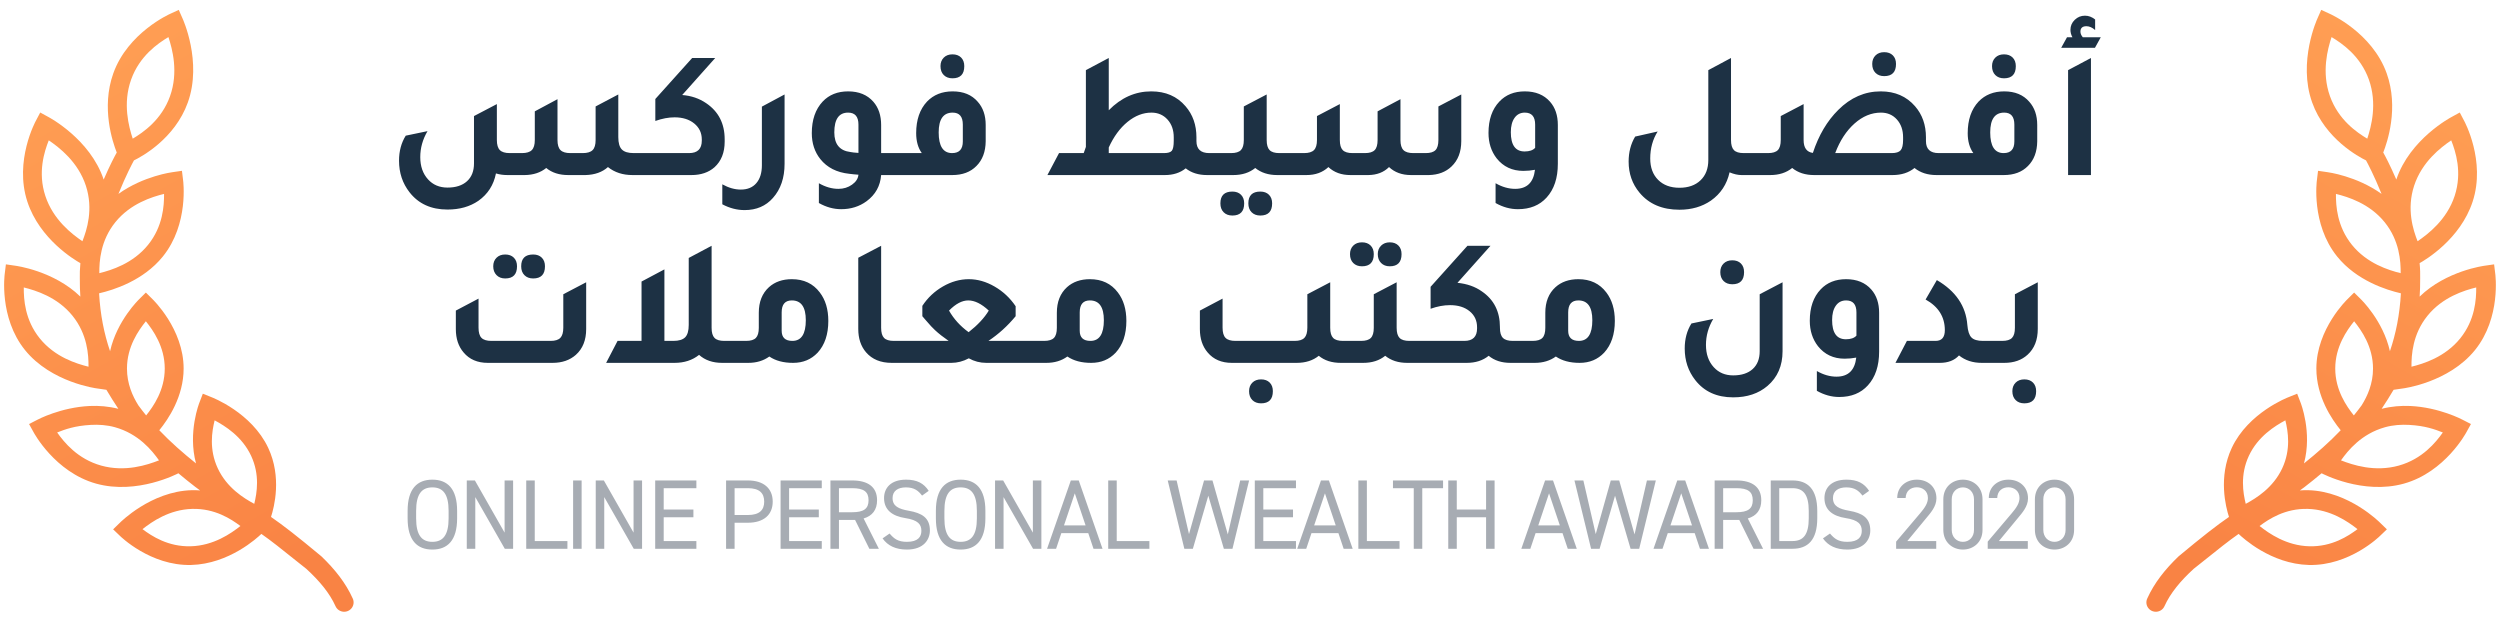
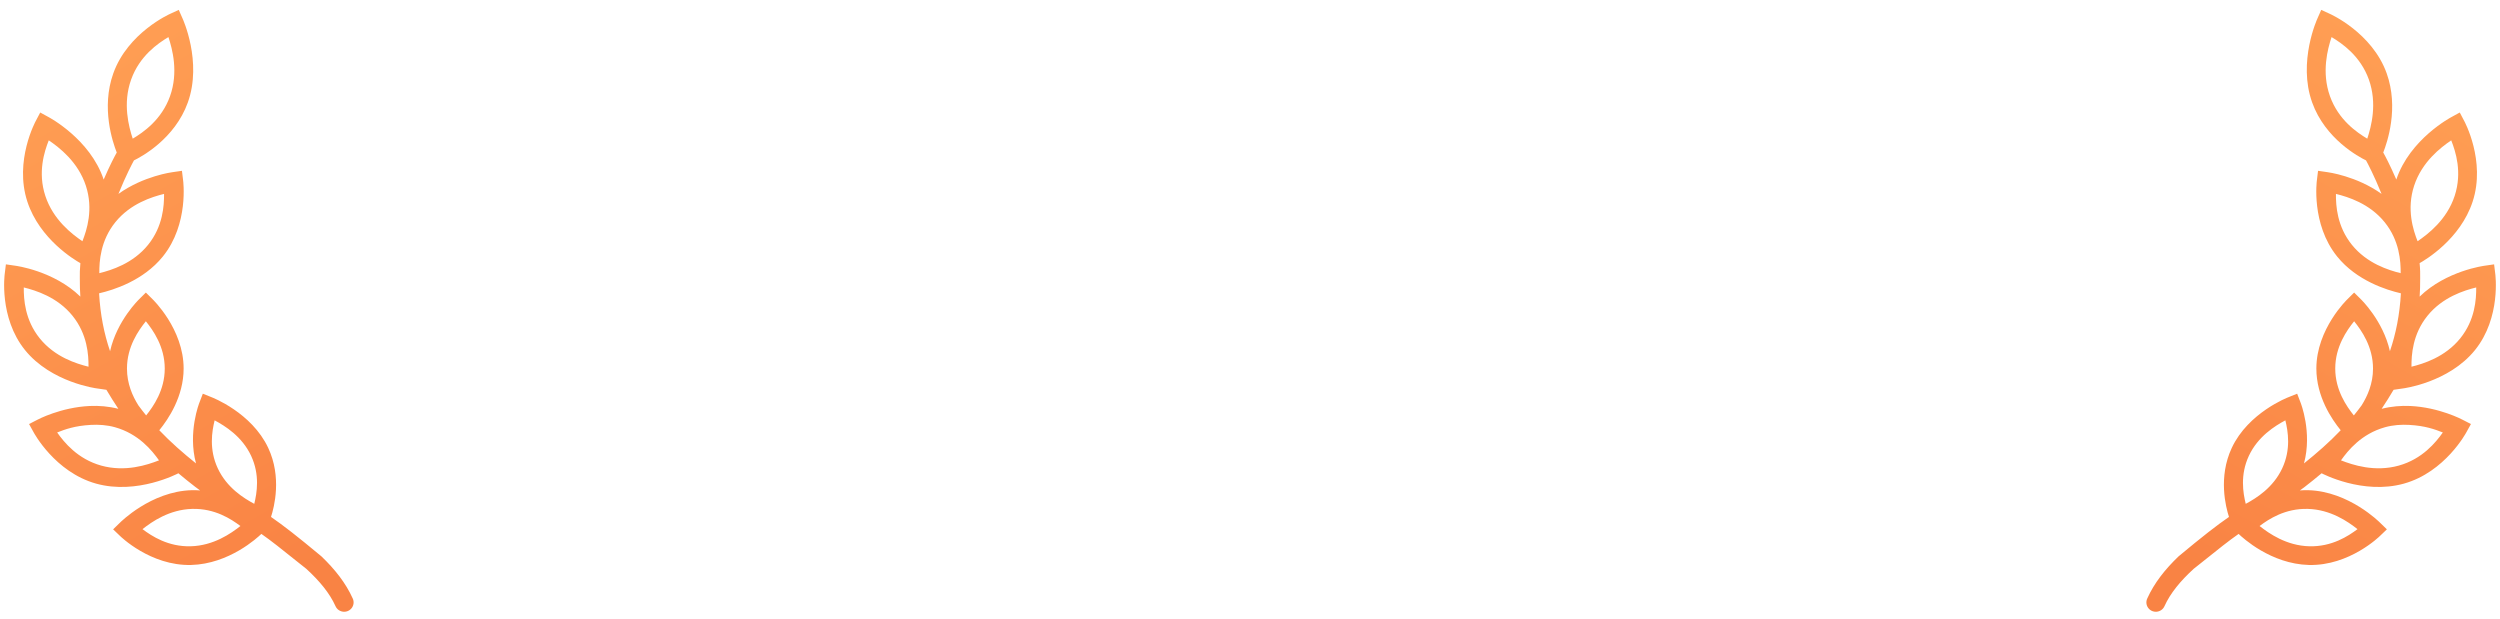
<svg xmlns="http://www.w3.org/2000/svg" width="303px" height="75px" viewBox="0 0 303 75" version="1.1">
  <title>MENA_Award_Online_Personal_Wealth_303x75</title>
  <defs>
    <linearGradient x1="66.857%" y1="100%" x2="33.707%" y2="0%" id="linearGradient-1">
      <stop stop-color="#F98344" offset="0%" />
      <stop stop-color="#FF9F54" offset="100%" />
    </linearGradient>
    <linearGradient x1="66.857%" y1="100%" x2="33.928%" y2="0.668%" id="linearGradient-2">
      <stop stop-color="#F98344" offset="0%" />
      <stop stop-color="#FF9F54" offset="100%" />
    </linearGradient>
  </defs>
  <g id="MENA_Award_Online_Personal_Wealth_303x75" stroke="none" stroke-width="1" fill="none" fill-rule="evenodd">
    <g id="Group-4" transform="translate(0.5, 1.196)" fill-rule="nonzero">
      <path d="M21.166,0 L20.102,0.492 C20.102,0.492 14.999,2.749 13.232,7.695 C11.74,11.872 13.154,16.035 13.65,17.29 C13.406,17.722 12.85,18.759 12.065,20.567 C10.427,15.648 5.402,13.003 5.402,13.003 L4.376,12.44 L3.833,13.47 C3.833,13.47 1.193,18.295 2.816,23.244 C4.311,27.806 8.561,30.316 9.242,30.697 C9.171,31.417 9.164,32.023 9.173,32.509 C9.166,33.384 9.194,34.074 9.238,34.752 C6.008,31.606 1.374,31.012 1.374,31.012 L0.214,30.843 L0.073,31.999 C0.073,31.999 -0.661,37.279 2.53,41.231 C5.721,45.183 11.236,45.879 11.236,45.879 L12.396,46.047 C12.849,46.805 13.333,47.592 13.845,48.352 C12.664,48.049 11.488,47.959 10.382,48.009 C6.869,48.168 4.063,49.663 4.063,49.663 L3.021,50.197 L3.585,51.215 C3.585,51.215 6.14,56.02 11.145,57.418 C16.123,58.808 21.066,56.192 21.119,56.164 C21.792,56.724 22.468,57.282 23.155,57.805 C23.353,57.956 23.551,58.095 23.75,58.244 C23.42,58.219 23.084,58.206 22.741,58.215 C17.8,58.345 14.048,62.145 14.048,62.145 L13.21,62.96 L14.055,63.768 C14.055,63.768 17.729,67.407 22.67,67.278 C27.266,67.157 30.702,63.973 31.178,63.514 C32.483,64.434 33.201,65.013 36.634,67.754 C38.215,69.205 39.451,70.684 40.166,72.276 C40.332,72.646 40.685,72.901 41.092,72.943 C41.498,72.986 41.897,72.81 42.138,72.483 C42.379,72.155 42.424,71.725 42.258,71.355 C41.404,69.454 40.076,67.786 38.454,66.233 C35.49,63.768 33.868,62.506 32.347,61.457 C32.739,60.242 33.666,56.636 32.011,53.095 C30.004,48.796 25.169,46.957 25.169,46.957 L24.083,46.519 L23.667,47.606 C23.667,47.606 22.233,51.182 23.256,54.969 C21.692,53.716 20.182,52.399 18.805,50.95 C19.91,49.599 21.756,46.859 21.756,43.472 C21.756,38.659 17.987,35.066 17.987,35.066 L17.178,34.262 L16.369,35.066 C16.369,35.066 13.666,37.654 12.841,41.373 C12.12,39.263 11.652,36.94 11.511,34.353 C13.237,33.959 16.87,32.824 19.236,29.894 C22.427,25.941 21.693,20.662 21.693,20.662 L21.552,19.506 L20.392,19.674 C20.392,19.674 16.891,20.122 13.854,22.305 C14.778,20.028 15.548,18.584 15.736,18.244 C16.593,17.826 20.681,15.656 22.268,11.216 C24.034,6.27 21.635,1.067 21.635,1.067 L21.166,0 Z M19.914,3.299 C20.39,4.749 21.15,7.543 20.108,10.461 C19.082,13.334 16.858,14.85 15.586,15.611 C15.11,14.162 14.349,11.368 15.392,8.45 C16.418,5.576 18.641,4.06 19.914,3.299 Z M5.411,15.813 C6.672,16.673 8.955,18.408 9.906,21.311 C10.843,24.169 10.026,26.678 9.488,28.042 C8.227,27.181 5.944,25.446 4.993,22.544 C4.056,19.686 4.873,17.177 5.411,15.813 Z M19.384,22.305 C19.394,23.744 19.252,26.241 17.448,28.476 C15.612,30.75 12.998,31.55 11.538,31.913 C11.527,30.475 11.67,27.975 13.476,25.739 C15.312,23.466 17.925,22.668 19.384,22.305 Z M2.382,33.642 C3.842,34.006 6.455,34.804 8.29,37.077 C10.096,39.313 10.239,41.812 10.228,43.25 C8.768,42.887 6.154,42.087 4.318,39.814 C2.514,37.579 2.372,35.081 2.382,33.642 Z M17.178,37.741 C18.061,38.839 19.467,40.82 19.467,43.472 C19.467,46.091 18.098,48.048 17.213,49.154 C16.889,48.757 16.574,48.35 16.27,47.934 C15.563,46.811 14.889,45.307 14.889,43.472 C14.889,40.82 16.294,38.839 17.178,37.741 Z M25.513,49.749 C26.778,50.429 28.836,51.695 29.935,54.048 C31.013,56.355 30.642,58.537 30.317,59.869 C29.052,59.19 26.995,57.924 25.896,55.571 C24.817,53.264 25.188,51.082 25.513,49.749 Z M10.512,50.301 C11.472,50.248 12.472,50.316 13.434,50.584 C16.302,51.385 17.928,53.407 18.771,54.599 C17.357,55.154 14.681,56.049 11.766,55.234 C8.898,54.433 7.272,52.412 6.428,51.22 C7.376,50.847 8.559,50.407 10.512,50.301 Z M22.802,60.482 C25.527,60.41 27.509,61.707 28.638,62.557 C27.485,63.466 25.383,64.94 22.61,65.013 C19.884,65.084 17.9,63.786 16.771,62.936 C17.923,62.028 20.027,60.556 22.802,60.482 Z" id="Shape" fill="url(#linearGradient-1)" />
      <path d="M280.809,0 L279.745,0.492 C279.745,0.492 274.642,2.749 272.875,7.695 C271.383,11.872 272.797,16.035 273.293,17.29 C273.049,17.722 272.493,18.759 271.708,20.567 C270.07,15.648 265.045,13.003 265.045,13.003 L264.019,12.44 L263.476,13.47 C263.476,13.47 260.836,18.295 262.459,23.244 C263.954,27.806 268.204,30.316 268.885,30.697 C268.814,31.417 268.807,32.023 268.816,32.509 C268.809,33.384 268.837,34.074 268.881,34.752 C265.651,31.606 261.017,31.012 261.017,31.012 L259.857,30.843 L259.716,31.999 C259.716,31.999 258.982,37.279 262.172,41.231 C265.364,45.183 270.879,45.879 270.879,45.879 L272.039,46.047 C272.492,46.805 272.976,47.592 273.488,48.352 C272.307,48.049 271.131,47.959 270.025,48.009 C266.512,48.168 263.706,49.663 263.706,49.663 L262.664,50.197 L263.228,51.215 C263.228,51.215 265.783,56.02 270.788,57.418 C275.766,58.808 280.709,56.192 280.762,56.164 C281.435,56.724 282.111,57.282 282.798,57.805 C282.996,57.956 283.194,58.095 283.393,58.244 C283.063,58.219 282.727,58.206 282.384,58.215 C277.443,58.345 273.691,62.145 273.691,62.145 L272.853,62.96 L273.698,63.768 C273.698,63.768 277.372,67.407 282.313,67.278 C286.909,67.157 290.345,63.973 290.821,63.514 C292.126,64.434 292.844,65.013 296.277,67.754 C297.858,69.205 299.094,70.684 299.809,72.276 C299.975,72.646 300.328,72.901 300.735,72.943 C301.141,72.986 301.54,72.81 301.781,72.483 C302.022,72.155 302.067,71.725 301.901,71.355 C301.047,69.454 299.719,67.786 298.097,66.233 C295.133,63.768 293.511,62.506 291.99,61.457 C292.382,60.242 293.309,56.636 291.654,53.095 C289.647,48.796 284.812,46.957 284.812,46.957 L283.726,46.519 L283.31,47.606 C283.31,47.606 281.876,51.182 282.899,54.969 C281.335,53.716 279.825,52.399 278.448,50.95 C279.553,49.599 281.399,46.859 281.399,43.472 C281.399,38.659 277.63,35.066 277.63,35.066 L276.821,34.262 L276.011,35.066 C276.011,35.066 273.309,37.654 272.484,41.373 C271.763,39.263 271.295,36.94 271.154,34.353 C272.88,33.959 276.513,32.824 278.879,29.894 C282.07,25.941 281.336,20.662 281.336,20.662 L281.195,19.506 L280.035,19.674 C280.035,19.674 276.534,20.122 273.497,22.305 C274.421,20.028 275.191,18.584 275.379,18.244 C276.236,17.826 280.324,15.656 281.911,11.216 C283.677,6.27 281.278,1.067 281.278,1.067 L280.809,0 Z M279.557,3.299 C280.033,4.749 280.793,7.543 279.751,10.461 C278.725,13.334 276.501,14.85 275.229,15.611 C274.753,14.162 273.992,11.368 275.035,8.45 C276.061,5.576 278.284,4.06 279.557,3.299 Z M265.054,15.813 C266.315,16.673 268.598,18.408 269.549,21.311 C270.486,24.169 269.669,26.678 269.131,28.042 C267.87,27.181 265.587,25.446 264.636,22.544 C263.699,19.686 264.516,17.177 265.054,15.813 Z M279.027,22.305 C279.037,23.744 278.895,26.241 277.091,28.476 C275.255,30.75 272.641,31.55 271.181,31.913 C271.17,30.475 271.313,27.975 273.119,25.739 C274.955,23.466 277.567,22.668 279.027,22.305 Z M262.025,33.642 C263.485,34.006 266.098,34.804 267.933,37.077 C269.739,39.313 269.882,41.812 269.871,43.25 C268.411,42.887 265.797,42.087 263.961,39.814 C262.157,37.579 262.015,35.081 262.025,33.642 Z M276.821,37.741 C277.704,38.839 279.11,40.82 279.11,43.472 C279.11,46.091 277.741,48.048 276.856,49.154 C276.532,48.757 276.217,48.35 275.913,47.934 C275.206,46.811 274.532,45.307 274.532,43.472 C274.532,40.82 275.937,38.839 276.821,37.741 Z M285.156,49.749 C286.421,50.429 288.479,51.695 289.578,54.048 C290.656,56.355 290.285,58.537 289.96,59.869 C288.695,59.19 286.638,57.924 285.539,55.571 C284.46,53.264 284.831,51.082 285.156,49.749 Z M270.155,50.301 C271.115,50.248 272.115,50.316 273.076,50.584 C275.945,51.385 277.571,53.407 278.414,54.599 C277,55.154 274.324,56.049 271.409,55.234 C268.541,54.433 266.915,52.412 266.071,51.22 C267.019,50.847 268.202,50.407 270.155,50.301 Z M282.445,60.482 C285.17,60.41 287.152,61.707 288.281,62.557 C287.128,63.466 285.026,64.94 282.253,65.013 C279.527,65.084 277.543,63.786 276.414,62.936 C277.566,62.028 279.67,60.556 282.445,60.482 Z" id="Shape" fill="url(#linearGradient-2)" transform="translate(280.821, 36.475) scale(-1, 1) translate(-280.821, -36.475) " />
      <g id="Group" transform="translate(25.613, 1.26)">
-         <path d="M26.29,64.151 C28.126,64.151 29.29,63.047 29.29,60.371 L29.29,59.459 C29.29,56.783 28.126,55.679 26.29,55.679 C24.454,55.679 23.29,56.783 23.29,59.459 L23.29,60.371 C23.29,63.047 24.454,64.151 26.29,64.151 Z M26.29,63.215 C25.018,63.215 24.322,62.423 24.322,60.371 L24.322,59.459 C24.322,57.407 25.018,56.615 26.29,56.615 C27.562,56.615 28.258,57.407 28.258,59.459 L28.258,60.371 C28.258,62.423 27.562,63.215 26.29,63.215 Z M31.492,64.055 L31.492,57.791 L35.068,64.055 L36.076,64.055 L36.076,55.775 L35.044,55.775 L35.044,62.099 L31.444,55.775 L30.46,55.775 L30.46,64.055 L31.492,64.055 Z M42.658,64.055 L42.658,63.119 L38.698,63.119 L38.698,55.775 L37.666,55.775 L37.666,64.055 L42.658,64.055 Z M44.38,64.055 L44.38,55.775 L43.348,55.775 L43.348,64.055 L44.38,64.055 Z M47.122,64.055 L47.122,57.791 L50.698,64.055 L51.706,64.055 L51.706,55.775 L50.674,55.775 L50.674,62.099 L47.074,55.775 L46.09,55.775 L46.09,64.055 L47.122,64.055 Z M58.288,64.055 L58.288,63.119 L54.328,63.119 L54.328,60.239 L57.928,60.239 L57.928,59.303 L54.328,59.303 L54.328,56.711 L58.288,56.711 L58.288,55.775 L53.296,55.775 L53.296,64.055 L58.288,64.055 Z M62.92,64.055 L62.92,60.899 L64.528,60.899 C66.448,60.899 67.54,59.939 67.54,58.343 C67.54,56.735 66.436,55.775 64.528,55.775 L61.888,55.775 L61.888,64.055 L62.92,64.055 Z M64.528,59.963 L62.92,59.963 L62.92,56.711 L64.528,56.711 C65.932,56.711 66.508,57.311 66.508,58.343 C66.508,59.363 65.932,59.963 64.528,59.963 Z M73.486,64.055 L73.486,63.119 L69.526,63.119 L69.526,60.239 L73.126,60.239 L73.126,59.303 L69.526,59.303 L69.526,56.711 L73.486,56.711 L73.486,55.775 L68.494,55.775 L68.494,64.055 L73.486,64.055 Z M75.568,64.055 L75.568,60.563 L77.524,60.563 L79.252,64.055 L80.404,64.055 L78.556,60.383 C79.612,60.071 80.188,59.339 80.188,58.175 C80.188,56.567 79.084,55.775 77.176,55.775 L74.536,55.775 L74.536,64.055 L75.568,64.055 Z M77.176,59.627 L75.568,59.627 L75.568,56.711 L77.176,56.711 C78.58,56.711 79.156,57.143 79.156,58.175 C79.156,59.195 78.58,59.627 77.176,59.627 Z M83.806,64.151 C85.87,64.151 86.59,62.915 86.59,61.835 C86.59,60.299 85.618,59.723 84.022,59.447 C82.81,59.231 82.066,58.895 82.066,57.911 C82.066,57.047 82.714,56.615 83.674,56.615 C84.718,56.615 85.198,57.035 85.642,57.611 L86.446,57.035 C85.858,56.123 85.03,55.679 83.71,55.679 C81.814,55.679 81.034,56.723 81.034,57.911 C81.034,59.351 82.042,60.095 83.602,60.335 C85.162,60.575 85.558,61.103 85.558,61.883 C85.558,62.591 85.162,63.215 83.806,63.215 C82.726,63.215 82.246,62.843 81.706,62.207 L80.854,62.795 C81.478,63.695 82.462,64.151 83.806,64.151 Z M90.316,64.151 C92.152,64.151 93.316,63.047 93.316,60.371 L93.316,59.459 C93.316,56.783 92.152,55.679 90.316,55.679 C88.48,55.679 87.316,56.783 87.316,59.459 L87.316,60.371 C87.316,63.047 88.48,64.151 90.316,64.151 Z M90.316,63.215 C89.044,63.215 88.348,62.423 88.348,60.371 L88.348,59.459 C88.348,57.407 89.044,56.615 90.316,56.615 C91.588,56.615 92.284,57.407 92.284,59.459 L92.284,60.371 C92.284,62.423 91.588,63.215 90.316,63.215 Z M95.518,64.055 L95.518,57.791 L99.094,64.055 L100.102,64.055 L100.102,55.775 L99.07,55.775 L99.07,62.099 L95.47,55.775 L94.486,55.775 L94.486,64.055 L95.518,64.055 Z M101.884,64.055 L102.52,62.159 L105.784,62.159 L106.42,64.055 L107.512,64.055 L104.632,55.775 L103.672,55.775 L100.792,64.055 L101.884,64.055 Z M105.46,61.223 L102.844,61.223 L104.152,57.335 L105.46,61.223 Z M113.194,64.055 L113.194,63.119 L109.234,63.119 L109.234,55.775 L108.202,55.775 L108.202,64.055 L113.194,64.055 Z M118.462,64.055 L120.334,57.623 L122.218,64.055 L123.262,64.055 L125.278,55.775 L124.198,55.775 L122.698,62.315 L120.838,55.775 L119.818,55.775 L117.994,62.279 L116.494,55.775 L115.414,55.775 L117.43,64.055 L118.462,64.055 Z M130.96,64.055 L130.96,63.119 L127,63.119 L127,60.239 L130.6,60.239 L130.6,59.303 L127,59.303 L127,56.711 L130.96,56.711 L130.96,55.775 L125.968,55.775 L125.968,64.055 L130.96,64.055 Z M132.202,64.055 L132.838,62.159 L136.102,62.159 L136.738,64.055 L137.83,64.055 L134.95,55.775 L133.99,55.775 L131.11,64.055 L132.202,64.055 Z M135.778,61.223 L133.162,61.223 L134.47,57.335 L135.778,61.223 Z M143.512,64.055 L143.512,63.119 L139.552,63.119 L139.552,55.775 L138.52,55.775 L138.52,64.055 L143.512,64.055 Z M146.266,64.055 L146.266,56.711 L148.786,56.711 L148.786,55.775 L142.714,55.775 L142.714,56.711 L145.234,56.711 L145.234,64.055 L146.266,64.055 Z M150.448,64.055 L150.448,60.239 L154,60.239 L154,64.055 L155.032,64.055 L155.032,55.775 L154,55.775 L154,59.303 L150.448,59.303 L150.448,55.775 L149.416,55.775 L149.416,64.055 L150.448,64.055 Z M159.364,64.055 L160,62.159 L163.264,62.159 L163.9,64.055 L164.992,64.055 L162.112,55.775 L161.152,55.775 L158.272,64.055 L159.364,64.055 Z M162.94,61.223 L160.324,61.223 L161.632,57.335 L162.94,61.223 Z M167.758,64.055 L169.63,57.623 L171.514,64.055 L172.558,64.055 L174.574,55.775 L173.494,55.775 L171.994,62.315 L170.134,55.775 L169.114,55.775 L167.29,62.279 L165.79,55.775 L164.71,55.775 L166.726,64.055 L167.758,64.055 Z M175.384,64.055 L176.02,62.159 L179.284,62.159 L179.92,64.055 L181.012,64.055 L178.132,55.775 L177.172,55.775 L174.292,64.055 L175.384,64.055 Z M178.96,61.223 L176.344,61.223 L177.652,57.335 L178.96,61.223 Z M182.734,64.055 L182.734,60.563 L184.69,60.563 L186.418,64.055 L187.57,64.055 L185.722,60.383 C186.778,60.071 187.354,59.339 187.354,58.175 C187.354,56.567 186.25,55.775 184.342,55.775 L181.702,55.775 L181.702,64.055 L182.734,64.055 Z M184.342,59.627 L182.734,59.627 L182.734,56.711 L184.342,56.711 C185.746,56.711 186.322,57.143 186.322,58.175 C186.322,59.195 185.746,59.627 184.342,59.627 Z M191.14,64.055 C192.976,64.055 194.14,63.023 194.14,60.347 L194.14,59.483 C194.14,56.807 192.976,55.775 191.14,55.775 L188.5,55.775 L188.5,64.055 L191.14,64.055 Z M191.14,63.119 L189.532,63.119 L189.532,56.711 L191.14,56.711 C192.412,56.711 193.108,57.431 193.108,59.483 L193.108,60.347 C193.108,62.399 192.412,63.119 191.14,63.119 Z M197.782,64.151 C199.846,64.151 200.566,62.915 200.566,61.835 C200.566,60.299 199.594,59.723 197.998,59.447 C196.786,59.231 196.042,58.895 196.042,57.911 C196.042,57.047 196.69,56.615 197.65,56.615 C198.694,56.615 199.174,57.035 199.618,57.611 L200.422,57.035 C199.834,56.123 199.006,55.679 197.686,55.679 C195.79,55.679 195.01,56.723 195.01,57.911 C195.01,59.351 196.018,60.095 197.578,60.335 C199.138,60.575 199.534,61.103 199.534,61.883 C199.534,62.591 199.138,63.215 197.782,63.215 C196.702,63.215 196.222,62.843 195.682,62.207 L194.83,62.795 C195.454,63.695 196.438,64.151 197.782,64.151 Z M208.558,64.055 L208.558,63.119 L205.054,63.119 L207.334,60.359 C207.862,59.723 208.582,58.931 208.582,57.947 C208.582,56.531 207.526,55.679 206.206,55.679 C204.91,55.679 203.83,56.531 203.83,57.899 L204.85,57.899 C204.874,57.047 205.462,56.603 206.206,56.603 C206.89,56.603 207.55,57.035 207.55,57.899 C207.55,58.523 207.178,59.087 206.614,59.747 L203.698,63.191 L203.698,64.055 L208.558,64.055 Z M211.792,64.151 C213.04,64.151 214.168,63.287 214.168,61.763 L214.168,58.067 C214.168,56.543 213.04,55.679 211.792,55.679 C210.544,55.679 209.416,56.543 209.416,58.079 L209.416,61.751 C209.416,63.287 210.544,64.151 211.792,64.151 Z M211.792,63.215 C211.036,63.215 210.436,62.651 210.436,61.763 L210.436,58.067 C210.436,57.179 211.036,56.615 211.792,56.615 C212.536,56.615 213.136,57.179 213.136,58.067 L213.136,61.763 C213.136,62.651 212.536,63.215 211.792,63.215 Z M219.658,64.055 L219.658,63.119 L216.154,63.119 L218.434,60.359 C218.962,59.723 219.682,58.931 219.682,57.947 C219.682,56.531 218.626,55.679 217.306,55.679 C216.01,55.679 214.93,56.531 214.93,57.899 L215.95,57.899 C215.974,57.047 216.562,56.603 217.306,56.603 C217.99,56.603 218.65,57.035 218.65,57.899 C218.65,58.523 218.278,59.087 217.714,59.747 L214.798,63.191 L214.798,64.055 L219.658,64.055 Z M222.892,64.151 C224.14,64.151 225.268,63.287 225.268,61.763 L225.268,58.067 C225.268,56.543 224.14,55.679 222.892,55.679 C221.644,55.679 220.516,56.543 220.516,58.079 L220.516,61.751 C220.516,63.287 221.644,64.151 222.892,64.151 Z M222.892,63.215 C222.136,63.215 221.536,62.651 221.536,61.763 L221.536,58.067 C221.536,57.179 222.136,56.615 222.892,56.615 C223.636,56.615 224.236,57.179 224.236,58.067 L224.236,61.763 C224.236,62.651 223.636,63.215 222.892,63.215 Z" id="ONLINEPERSONALWEALTHAWARDS2020" fill="#A7ACB3" />
-         <path d="M227.795,3.339 L228.499,2.063 L226.321,2.063 C226.13,1.829 226.035,1.601 226.035,1.381 C226.035,0.941 226.277,0.721 226.761,0.721 C227.113,0.721 227.465,0.875 227.817,1.183 L227.817,1.183 L227.817,-0.093 C227.436,-0.401 227.025,-0.555 226.585,-0.555 C226.101,-0.555 225.687,-0.386 225.342,-0.049 C224.997,0.289 224.825,0.692 224.825,1.161 C224.825,1.469 224.906,1.77 225.067,2.063 L225.067,2.063 L224.407,2.063 L223.703,3.339 L227.795,3.339 Z M227.311,18.761 L227.311,4.571 L224.539,6.045 L224.539,18.761 L227.311,18.761 Z M216.773,7.035 C217.726,7.035 218.203,6.544 218.203,5.561 C218.203,5.121 218.075,4.773 217.818,4.516 C217.561,4.26 217.213,4.131 216.773,4.131 C216.333,4.131 215.981,4.263 215.717,4.527 C215.453,4.791 215.321,5.136 215.321,5.561 C215.321,6.016 215.453,6.375 215.717,6.639 C215.981,6.903 216.333,7.035 216.773,7.035 Z M216.751,18.761 C217.983,18.761 218.958,18.395 219.677,17.661 C220.41,16.928 220.784,15.931 220.799,14.669 L220.799,14.669 L220.799,12.689 C220.799,11.531 220.476,10.592 219.831,9.873 C219.112,9.037 218.1,8.619 216.795,8.619 C215.519,8.619 214.485,9.03 213.693,9.851 C212.813,10.79 212.373,12.066 212.373,13.679 C212.373,14.662 212.6,15.469 213.055,16.099 L213.055,16.099 L209.513,16.099 L209.513,18.761 L216.751,18.761 Z M216.729,16.099 C215.644,16.099 215.101,15.263 215.101,13.591 C215.101,11.993 215.666,11.193 216.795,11.193 C217.616,11.193 218.027,11.677 218.027,12.645 L218.027,12.645 L218.027,14.691 C218.027,15.63 217.594,16.099 216.729,16.099 Z M202.253,6.771 C203.206,6.771 203.683,6.28 203.683,5.297 C203.683,4.857 203.555,4.509 203.298,4.252 C203.041,3.996 202.693,3.867 202.253,3.867 C201.813,3.867 201.461,3.999 201.197,4.263 C200.933,4.527 200.801,4.872 200.801,5.297 C200.801,5.752 200.933,6.111 201.197,6.375 C201.461,6.639 201.813,6.771 202.253,6.771 Z M188.437,18.761 C189.508,18.761 190.395,18.475 191.099,17.903 C191.803,18.475 192.69,18.761 193.761,18.761 L193.761,18.761 L203.265,18.761 C204.336,18.761 205.223,18.475 205.927,17.903 C206.631,18.475 207.518,18.761 208.589,18.761 L208.589,18.761 L210.833,18.761 L210.833,16.099 L208.853,16.099 C207.826,16.099 207.313,15.615 207.313,14.647 L207.313,14.647 L207.313,14.185 C207.313,12.689 206.873,11.435 205.993,10.423 C204.952,9.221 203.566,8.619 201.835,8.619 C199.899,8.619 198.183,9.367 196.687,10.863 C195.338,12.198 194.311,13.936 193.607,16.077 C192.859,15.975 192.485,15.454 192.485,14.515 L192.485,14.515 L192.485,10.159 L189.713,11.611 L189.713,14.515 C189.713,15.087 189.596,15.494 189.361,15.736 C189.126,15.978 188.73,16.099 188.173,16.099 L188.173,16.099 L186.193,16.099 L186.193,18.761 L188.437,18.761 Z M203.155,16.099 L196.313,16.099 C196.885,14.589 197.666,13.393 198.656,12.513 C199.646,11.633 200.713,11.193 201.857,11.193 C202.649,11.193 203.294,11.472 203.793,12.029 C204.292,12.587 204.541,13.305 204.541,14.185 L204.541,14.185 L204.541,14.493 C204.541,15.109 204.442,15.531 204.244,15.758 C204.046,15.986 203.683,16.099 203.155,16.099 L203.155,16.099 Z M177.437,22.963 C178.904,22.963 180.172,22.597 181.243,21.863 C182.431,21.027 183.186,19.883 183.509,18.431 C184.037,18.651 184.521,18.761 184.961,18.761 L184.961,18.761 L187.513,18.761 L187.513,16.099 L185.225,16.099 C184.668,16.099 184.272,15.978 184.037,15.736 C183.802,15.494 183.685,15.087 183.685,14.515 L183.685,14.515 L183.685,4.571 L180.935,6.045 L180.935,16.935 C180.935,17.977 180.62,18.798 179.989,19.399 C179.358,20.001 178.508,20.301 177.437,20.301 C176.352,20.301 175.49,19.982 174.852,19.344 C174.214,18.706 173.895,17.845 173.895,16.759 C173.895,15.527 174.196,14.435 174.797,13.481 L174.797,13.481 L172.069,14.097 C171.541,14.977 171.277,15.989 171.277,17.133 C171.277,18.585 171.717,19.839 172.597,20.895 C173.741,22.274 175.354,22.963 177.437,22.963 Z M157.857,22.897 C159.324,22.897 160.482,22.428 161.333,21.489 C162.242,20.492 162.697,19.128 162.697,17.397 L162.697,17.397 L162.697,12.689 C162.697,11.531 162.382,10.592 161.751,9.873 C161.018,9.037 159.998,8.619 158.693,8.619 C157.417,8.619 156.39,9.03 155.613,9.851 C154.733,10.775 154.293,12.044 154.293,13.657 C154.293,14.86 154.623,15.887 155.283,16.737 C156.09,17.749 157.168,18.255 158.517,18.255 C159.001,18.255 159.47,18.211 159.925,18.123 C159.749,19.663 158.95,20.433 157.527,20.433 C156.735,20.433 155.943,20.206 155.151,19.751 L155.151,19.751 L155.151,22.149 C156.031,22.648 156.933,22.897 157.857,22.897 Z M158.671,15.901 C157.556,15.901 156.999,15.124 156.999,13.569 C156.999,12.836 157.149,12.257 157.45,11.831 C157.751,11.406 158.165,11.193 158.693,11.193 C159.529,11.193 159.947,11.677 159.947,12.645 L159.947,12.645 L159.947,15.461 C159.683,15.755 159.258,15.901 158.671,15.901 Z M132.227,18.761 C133.312,18.761 134.2,18.439 134.889,17.793 C135.578,18.439 136.466,18.761 137.551,18.761 L137.551,18.761 L139.729,18.761 C140.77,18.747 141.606,18.424 142.237,17.793 C142.926,18.439 143.814,18.761 144.899,18.761 L144.899,18.761 L147.077,18.761 C148.206,18.732 149.116,18.387 149.805,17.727 C150.597,16.979 150.993,15.953 150.993,14.647 L150.993,14.647 L150.993,8.993 L148.221,10.445 L148.221,14.515 C148.221,15.087 148.104,15.494 147.869,15.736 C147.634,15.978 147.238,16.099 146.681,16.099 L146.681,16.099 L145.185,16.099 C144.628,16.099 144.228,15.978 143.986,15.736 C143.744,15.494 143.623,15.087 143.623,14.515 L143.623,14.515 L143.623,9.565 L140.851,11.039 L140.851,14.515 C140.851,15.087 140.734,15.494 140.499,15.736 C140.264,15.978 139.868,16.099 139.311,16.099 L139.311,16.099 L137.815,16.099 C137.258,16.099 136.862,15.978 136.627,15.736 C136.392,15.494 136.275,15.087 136.275,14.515 L136.275,14.515 L136.275,10.159 L133.503,11.611 L133.503,14.515 C133.503,15.087 133.382,15.494 133.14,15.736 C132.898,15.978 132.498,16.099 131.941,16.099 L131.941,16.099 L129.609,16.099 L129.609,18.761 L132.227,18.761 Z M123.361,18.761 C124.432,18.761 125.319,18.475 126.023,17.903 C126.727,18.475 127.614,18.761 128.685,18.761 L128.685,18.761 L130.929,18.761 L130.929,16.099 L128.949,16.099 C128.392,16.099 127.996,15.978 127.761,15.736 C127.526,15.494 127.409,15.087 127.409,14.515 L127.409,14.515 L127.409,8.993 L124.637,10.445 L124.637,14.515 C124.637,15.087 124.52,15.494 124.285,15.736 C124.05,15.978 123.654,16.099 123.097,16.099 L123.097,16.099 L121.117,16.099 L121.117,18.761 L123.361,18.761 Z M123.251,23.667 C124.204,23.667 124.681,23.176 124.681,22.193 C124.681,21.753 124.553,21.405 124.296,21.148 C124.039,20.892 123.691,20.763 123.251,20.763 C122.283,20.763 121.799,21.24 121.799,22.193 C121.799,22.648 121.931,23.007 122.195,23.271 C122.459,23.535 122.811,23.667 123.251,23.667 Z M126.639,23.667 C127.592,23.667 128.069,23.176 128.069,22.193 C128.069,21.753 127.941,21.405 127.684,21.148 C127.427,20.892 127.079,20.763 126.639,20.763 C125.671,20.763 125.187,21.24 125.187,22.193 C125.187,22.648 125.319,23.007 125.583,23.271 C125.847,23.535 126.199,23.667 126.639,23.667 Z M115.067,18.761 C116.079,18.761 116.922,18.49 117.597,17.947 C118.272,18.49 119.137,18.761 120.193,18.761 L120.193,18.761 L122.437,18.761 L122.437,16.099 L120.457,16.099 C119.416,16.099 118.895,15.615 118.895,14.647 L118.895,14.647 L118.895,14.185 C118.895,12.689 118.455,11.435 117.575,10.423 C116.548,9.221 115.162,8.619 113.417,8.619 C111.481,8.619 109.765,9.382 108.269,10.907 L108.269,10.907 L108.269,4.571 L105.497,6.045 L105.497,15.351 L105.233,16.099 L102.241,16.099 L100.833,18.761 L115.067,18.761 Z M114.957,16.099 L108.269,16.099 L108.269,15.417 C108.87,14.097 109.629,13.063 110.546,12.315 C111.463,11.567 112.427,11.193 113.439,11.193 C114.231,11.193 114.88,11.472 115.386,12.029 C115.892,12.587 116.145,13.305 116.145,14.185 L116.145,14.185 L116.145,14.603 C116.145,15.219 116.068,15.623 115.914,15.813 C115.76,16.004 115.441,16.099 114.957,16.099 L114.957,16.099 Z M89.327,7.035 C90.28,7.035 90.757,6.544 90.757,5.561 C90.757,5.121 90.629,4.773 90.372,4.516 C90.115,4.26 89.767,4.131 89.327,4.131 C88.887,4.131 88.535,4.263 88.271,4.527 C88.007,4.791 87.875,5.136 87.875,5.561 C87.875,6.016 88.007,6.375 88.271,6.639 C88.535,6.903 88.887,7.035 89.327,7.035 Z M89.305,18.761 C90.537,18.761 91.512,18.395 92.231,17.661 C92.964,16.928 93.338,15.931 93.353,14.669 L93.353,14.669 L93.353,12.689 C93.353,11.531 93.03,10.592 92.385,9.873 C91.666,9.037 90.654,8.619 89.349,8.619 C88.073,8.619 87.039,9.03 86.247,9.851 C85.367,10.79 84.927,12.066 84.927,13.679 C84.927,14.662 85.154,15.469 85.609,16.099 L85.609,16.099 L82.067,16.099 L82.067,18.761 L89.305,18.761 Z M89.283,16.099 C88.198,16.099 87.655,15.263 87.655,13.591 C87.655,11.993 88.22,11.193 89.349,11.193 C90.17,11.193 90.581,11.677 90.581,12.645 L90.581,12.645 L90.581,14.691 C90.581,15.63 90.148,16.099 89.283,16.099 Z M75.841,22.897 C77.014,22.897 78.041,22.575 78.921,21.929 C79.992,21.137 80.578,20.081 80.681,18.761 L80.681,18.761 L83.387,18.761 L83.387,16.099 L80.681,16.099 L80.681,12.689 C80.681,11.531 80.366,10.592 79.735,9.873 C79.002,9.037 77.982,8.619 76.677,8.619 C75.401,8.619 74.374,9.03 73.597,9.851 C72.717,10.79 72.277,12.066 72.277,13.679 C72.277,14.911 72.622,15.96 73.311,16.825 C74.132,17.852 75.298,18.446 76.809,18.607 C76.941,18.622 77.132,18.644 77.381,18.673 C77.63,18.688 77.814,18.703 77.931,18.717 C77.887,19.187 77.627,19.59 77.15,19.927 C76.673,20.265 76.127,20.433 75.511,20.433 C74.719,20.433 73.927,20.206 73.135,19.751 L73.135,19.751 L73.135,22.149 C74.015,22.648 74.917,22.897 75.841,22.897 Z M77.931,16.077 C77.476,16.048 77.146,16.011 76.941,15.967 C75.65,15.806 75.005,15.014 75.005,13.591 C75.005,11.993 75.562,11.193 76.677,11.193 C77.513,11.193 77.931,11.677 77.931,12.645 L77.931,12.645 L77.931,16.077 Z M64.137,23.007 C65.56,23.007 66.704,22.516 67.569,21.533 C68.508,20.477 68.977,19.099 68.977,17.397 L68.977,17.397 L68.977,8.993 L66.227,10.467 L66.227,17.573 C66.227,18.497 66.003,19.22 65.556,19.74 C65.109,20.261 64.482,20.521 63.675,20.521 C62.942,20.521 62.194,20.309 61.431,19.883 L61.431,19.883 L61.431,22.303 C62.311,22.773 63.213,23.007 64.137,23.007 Z M57.691,18.761 C58.835,18.761 59.766,18.446 60.485,17.815 C61.306,17.067 61.717,16.033 61.717,14.713 L61.717,14.713 L61.717,14.427 C61.717,12.521 60.969,11.061 59.473,10.049 C58.637,9.477 57.669,9.147 56.569,9.059 L56.569,9.059 L60.573,4.571 L57.779,4.571 L53.313,9.543 L53.313,12.205 C54.134,11.912 54.912,11.765 55.645,11.765 C56.628,11.765 57.423,12.015 58.032,12.513 C58.641,13.012 58.945,13.657 58.945,14.449 L58.945,14.449 L58.945,14.581 C58.945,15.593 58.432,16.099 57.405,16.099 L57.405,16.099 L51.399,16.099 L51.399,18.761 L57.691,18.761 Z M28.123,22.941 C29.59,22.941 30.836,22.589 31.863,21.885 C33.007,21.079 33.718,19.971 33.997,18.563 C34.422,18.695 34.884,18.761 35.383,18.761 L35.383,18.761 L37.495,18.761 C38.536,18.747 39.402,18.461 40.091,17.903 C40.78,18.475 41.668,18.761 42.753,18.761 L42.753,18.761 L44.843,18.761 C45.972,18.732 46.882,18.409 47.571,17.793 C48.378,18.439 49.368,18.761 50.541,18.761 L50.541,18.761 L52.719,18.761 L52.719,16.099 L50.695,16.099 C50.02,16.099 49.54,15.953 49.254,15.659 C48.968,15.366 48.825,14.867 48.825,14.163 L48.825,14.163 L48.825,8.993 L46.075,10.445 L46.075,14.515 C46.075,15.087 45.954,15.494 45.712,15.736 C45.47,15.978 45.07,16.099 44.513,16.099 L44.513,16.099 L43.017,16.099 C42.46,16.099 42.06,15.978 41.818,15.736 C41.576,15.494 41.455,15.087 41.455,14.515 L41.455,14.515 L41.455,9.565 L38.705,11.039 L38.705,14.515 C38.705,15.087 38.584,15.494 38.342,15.736 C38.1,15.978 37.7,16.099 37.143,16.099 L37.143,16.099 L35.669,16.099 C35.112,16.099 34.712,15.978 34.47,15.736 C34.228,15.494 34.107,15.087 34.107,14.515 L34.107,14.515 L34.107,10.159 L31.335,11.611 L31.335,17.353 C31.335,18.277 31.053,18.996 30.488,19.509 C29.923,20.023 29.135,20.279 28.123,20.279 C27.155,20.279 26.37,19.949 25.769,19.289 C25.138,18.6 24.823,17.698 24.823,16.583 C24.823,15.483 25.116,14.435 25.703,13.437 L25.703,13.437 L23.063,13.987 C22.52,14.853 22.249,15.865 22.249,17.023 C22.249,18.49 22.674,19.766 23.525,20.851 C24.61,22.245 26.143,22.941 28.123,22.941 Z M216.817,41.523 C217.976,41.523 218.914,41.193 219.633,40.533 C220.454,39.785 220.865,38.743 220.865,37.409 L220.865,37.409 L220.865,31.755 L218.093,33.207 L218.093,37.277 C218.093,37.849 217.976,38.256 217.741,38.498 C217.506,38.74 217.11,38.861 216.553,38.861 L216.553,38.861 L214.573,38.861 L214.573,41.523 L216.817,41.523 Z M219.237,46.429 C220.19,46.429 220.667,45.937 220.667,44.955 C220.667,44.515 220.539,44.166 220.282,43.91 C220.025,43.653 219.677,43.525 219.237,43.525 C218.797,43.525 218.445,43.657 218.181,43.921 C217.917,44.185 217.785,44.529 217.785,44.955 C217.785,45.409 217.917,45.769 218.181,46.033 C218.445,46.297 218.797,46.429 219.237,46.429 Z M208.985,41.523 C209.997,41.523 210.774,41.222 211.317,40.621 C212.065,41.222 212.982,41.523 214.067,41.523 L214.067,41.523 L215.893,41.523 L215.893,38.861 L214.221,38.861 C213.561,38.861 213.095,38.721 212.824,38.443 C212.553,38.164 212.388,37.658 212.329,36.925 C212.153,34.637 210.921,32.825 208.633,31.491 L208.633,31.491 L207.269,33.845 C208.824,34.71 209.601,35.949 209.601,37.563 C209.601,38.428 209.227,38.861 208.479,38.861 L208.479,38.861 L205.003,38.861 L203.617,41.523 L208.985,41.523 Z M196.797,45.659 C198.264,45.659 199.422,45.189 200.273,44.251 C201.182,43.253 201.637,41.889 201.637,40.159 L201.637,40.159 L201.637,35.451 C201.637,34.292 201.322,33.353 200.691,32.635 C199.958,31.799 198.938,31.381 197.633,31.381 C196.357,31.381 195.33,31.791 194.553,32.613 C193.673,33.537 193.233,34.805 193.233,36.419 C193.233,37.621 193.563,38.648 194.223,39.499 C195.03,40.511 196.108,41.017 197.457,41.017 C197.941,41.017 198.41,40.973 198.865,40.885 C198.689,42.425 197.89,43.195 196.467,43.195 C195.675,43.195 194.883,42.967 194.091,42.513 L194.091,42.513 L194.091,44.911 C194.971,45.409 195.873,45.659 196.797,45.659 Z M197.611,38.663 C196.496,38.663 195.939,37.885 195.939,36.331 C195.939,35.597 196.089,35.018 196.39,34.593 C196.691,34.167 197.105,33.955 197.633,33.955 C198.469,33.955 198.887,34.439 198.887,35.407 L198.887,35.407 L198.887,38.223 C198.623,38.516 198.198,38.663 197.611,38.663 Z M183.839,31.997 C184.792,31.997 185.269,31.505 185.269,30.523 C185.269,30.083 185.141,29.734 184.884,29.478 C184.627,29.221 184.279,29.093 183.839,29.093 C183.399,29.093 183.047,29.225 182.783,29.489 C182.519,29.753 182.387,30.097 182.387,30.523 C182.387,30.977 182.519,31.337 182.783,31.601 C183.047,31.865 183.399,31.997 183.839,31.997 Z M183.949,45.703 C185.636,45.703 187.022,45.241 188.107,44.317 C189.324,43.275 189.933,41.875 189.933,40.115 L189.933,40.115 L189.933,31.755 L187.161,33.207 L187.161,40.115 C187.161,41.039 186.879,41.757 186.314,42.271 C185.749,42.784 184.961,43.041 183.949,43.041 C182.981,43.041 182.196,42.711 181.595,42.051 C180.964,41.361 180.649,40.459 180.649,39.345 C180.649,38.245 180.942,37.196 181.529,36.199 L181.529,36.199 L178.889,36.749 C178.346,37.614 178.075,38.626 178.075,39.785 C178.075,41.251 178.5,42.527 179.351,43.613 C180.436,45.006 181.969,45.703 183.949,45.703 Z M159.903,41.523 C160.9,41.523 161.751,41.266 162.455,40.753 C163.203,41.266 164.164,41.523 165.337,41.523 C166.54,41.523 167.53,41.112 168.307,40.291 C169.172,39.352 169.605,38.069 169.605,36.441 C169.605,35.033 169.26,33.881 168.571,32.987 C167.764,31.916 166.635,31.381 165.183,31.381 C164.054,31.381 163.13,31.703 162.411,32.349 C161.59,33.097 161.179,34.131 161.179,35.451 L161.179,35.451 L161.179,37.277 C161.179,37.849 161.062,38.256 160.827,38.498 C160.592,38.74 160.196,38.861 159.639,38.861 L159.639,38.861 L157.659,38.861 L157.659,41.523 L159.903,41.523 Z M165.249,38.861 C164.384,38.861 163.951,38.45 163.951,37.629 L163.951,37.629 L163.951,35.407 C163.951,34.439 164.362,33.955 165.183,33.955 C166.312,33.955 166.877,34.754 166.877,36.353 C166.877,38.025 166.334,38.861 165.249,38.861 Z M151.653,41.523 C152.724,41.523 153.611,41.237 154.315,40.665 C155.004,41.237 155.884,41.523 156.955,41.523 L156.955,41.523 L158.979,41.523 L158.979,38.861 L157.241,38.861 C156.684,38.861 156.284,38.74 156.042,38.498 C155.8,38.256 155.679,37.849 155.679,37.277 L155.679,37.277 L155.679,37.189 C155.679,35.297 154.946,33.852 153.479,32.855 C152.672,32.283 151.69,31.938 150.531,31.821 L150.531,31.821 L154.535,27.333 L151.741,27.333 L147.275,32.305 L147.275,34.967 C148.096,34.673 148.881,34.527 149.629,34.527 C150.612,34.527 151.404,34.772 152.005,35.264 C152.606,35.755 152.907,36.404 152.907,37.211 L152.907,37.211 L152.907,37.343 C152.907,38.355 152.394,38.861 151.367,38.861 L151.367,38.861 L145.361,38.861 L145.361,41.523 L151.653,41.523 Z M138.959,29.819 C139.912,29.819 140.389,29.327 140.389,28.345 C140.389,27.905 140.261,27.556 140.004,27.3 C139.747,27.043 139.399,26.915 138.959,26.915 C138.519,26.915 138.167,27.047 137.903,27.311 C137.639,27.575 137.507,27.919 137.507,28.345 C137.507,28.799 137.639,29.159 137.903,29.423 C138.167,29.687 138.519,29.819 138.959,29.819 Z M142.325,29.819 C143.278,29.819 143.755,29.327 143.755,28.345 C143.755,27.905 143.627,27.556 143.37,27.3 C143.113,27.043 142.765,26.915 142.325,26.915 C141.9,26.915 141.551,27.047 141.28,27.311 C141.009,27.575 140.873,27.919 140.873,28.345 C140.873,28.785 141.005,29.14 141.269,29.412 C141.533,29.683 141.885,29.819 142.325,29.819 Z M139.113,41.523 C140.184,41.523 141.071,41.237 141.775,40.665 C142.479,41.237 143.366,41.523 144.437,41.523 L144.437,41.523 L146.681,41.523 L146.681,38.861 L144.701,38.861 C144.144,38.861 143.748,38.74 143.513,38.498 C143.278,38.256 143.161,37.849 143.161,37.277 L143.161,37.277 L143.161,31.755 L140.389,33.207 L140.389,37.277 C140.389,37.849 140.272,38.256 140.037,38.498 C139.802,38.74 139.406,38.861 138.849,38.861 L138.849,38.861 L136.869,38.861 L136.869,41.523 L139.113,41.523 Z M131.039,41.523 C132.124,41.523 133.019,41.237 133.723,40.665 C134.412,41.237 135.3,41.523 136.385,41.523 L136.385,41.523 L138.189,41.523 L138.189,38.861 L136.649,38.861 C136.092,38.861 135.696,38.74 135.461,38.498 C135.226,38.256 135.109,37.849 135.109,37.277 L135.109,37.277 L135.109,31.755 L132.337,33.207 L132.337,37.255 C132.337,37.827 132.22,38.237 131.985,38.487 C131.75,38.736 131.354,38.861 130.797,38.861 L130.797,38.861 L123.625,38.861 C123.068,38.861 122.668,38.74 122.426,38.498 C122.184,38.256 122.063,37.841 122.063,37.255 L122.063,37.255 L122.063,33.735 L119.313,35.187 L119.313,37.431 C119.313,38.589 119.628,39.535 120.259,40.269 C120.963,41.105 121.938,41.523 123.185,41.523 L123.185,41.523 L131.039,41.523 Z M126.727,46.429 C127.68,46.429 128.157,45.937 128.157,44.955 C128.157,44.515 128.029,44.166 127.772,43.91 C127.515,43.653 127.167,43.525 126.727,43.525 C126.287,43.525 125.935,43.657 125.671,43.921 C125.407,44.185 125.275,44.529 125.275,44.955 C125.275,45.409 125.407,45.769 125.671,46.033 C125.935,46.297 126.287,46.429 126.727,46.429 Z M100.701,41.523 C101.698,41.523 102.549,41.266 103.253,40.753 C104.001,41.266 104.962,41.523 106.135,41.523 C107.338,41.523 108.328,41.112 109.105,40.291 C109.97,39.352 110.403,38.069 110.403,36.441 C110.403,35.033 110.058,33.881 109.369,32.987 C108.562,31.916 107.433,31.381 105.981,31.381 C104.852,31.381 103.928,31.703 103.209,32.349 C102.388,33.097 101.977,34.131 101.977,35.451 L101.977,35.451 L101.977,37.277 C101.977,37.849 101.86,38.256 101.625,38.498 C101.39,38.74 100.994,38.861 100.437,38.861 L100.437,38.861 L98.457,38.861 L98.457,41.523 L100.701,41.523 Z M106.047,38.861 C105.182,38.861 104.749,38.45 104.749,37.629 L104.749,37.629 L104.749,35.407 C104.749,34.439 105.16,33.955 105.981,33.955 C107.11,33.955 107.675,34.754 107.675,36.353 C107.675,38.025 107.132,38.861 106.047,38.861 Z M89.195,41.523 C89.914,41.523 90.618,41.339 91.307,40.973 C91.967,41.339 92.671,41.523 93.419,41.523 L93.419,41.523 L99.777,41.523 L99.733,38.861 L93.683,38.861 C94.9,38.054 96,37.057 96.983,35.869 L96.983,35.869 L96.983,34.659 C96.308,33.661 95.458,32.866 94.431,32.272 C93.404,31.678 92.363,31.381 91.307,31.381 C90.236,31.381 89.191,31.674 88.172,32.261 C87.153,32.847 86.32,33.632 85.675,34.615 L85.675,34.615 L85.675,35.869 C85.778,35.986 85.91,36.14 86.071,36.331 C86.584,36.932 86.966,37.343 87.215,37.563 C87.655,37.973 88.205,38.406 88.865,38.861 L88.865,38.861 L82.881,38.861 L82.881,41.523 L89.195,41.523 Z M91.285,37.805 C90.273,37.071 89.481,36.199 88.909,35.187 C89.716,34.365 90.493,33.955 91.241,33.955 C92.018,33.955 92.847,34.365 93.727,35.187 C93.199,36.067 92.385,36.939 91.285,37.805 Z M84.201,41.523 L84.201,38.861 L82.221,38.861 C81.664,38.861 81.268,38.74 81.033,38.498 C80.798,38.256 80.681,37.849 80.681,37.277 L80.681,37.277 L80.681,27.333 L77.909,28.785 L77.909,37.409 C77.909,38.567 78.224,39.513 78.855,40.247 C79.588,41.097 80.622,41.523 81.957,41.523 L81.957,41.523 L84.201,41.523 Z M64.577,41.523 C65.574,41.523 66.425,41.266 67.129,40.753 C67.877,41.266 68.838,41.523 70.011,41.523 C71.214,41.523 72.204,41.112 72.981,40.291 C73.846,39.352 74.279,38.069 74.279,36.441 C74.279,35.033 73.934,33.881 73.245,32.987 C72.438,31.916 71.309,31.381 69.857,31.381 C68.728,31.381 67.804,31.703 67.085,32.349 C66.264,33.097 65.853,34.131 65.853,35.451 L65.853,35.451 L65.853,37.277 C65.853,37.849 65.736,38.256 65.501,38.498 C65.266,38.74 64.87,38.861 64.313,38.861 L64.313,38.861 L62.333,38.861 L62.333,41.523 L64.577,41.523 Z M69.923,38.861 C69.058,38.861 68.625,38.45 68.625,37.629 L68.625,37.629 L68.625,35.407 C68.625,34.439 69.036,33.955 69.857,33.955 C70.986,33.955 71.551,34.754 71.551,36.353 C71.551,38.025 71.008,38.861 69.923,38.861 Z M55.645,41.523 C56.818,41.523 57.808,41.2 58.615,40.555 C59.334,41.2 60.265,41.523 61.409,41.523 L61.409,41.523 L63.653,41.523 L63.653,38.861 L61.673,38.861 C61.116,38.861 60.72,38.74 60.485,38.498 C60.25,38.256 60.133,37.849 60.133,37.277 L60.133,37.277 L60.133,27.333 L57.361,28.807 L57.361,36.925 C57.361,37.629 57.218,38.127 56.932,38.421 C56.646,38.714 56.166,38.861 55.491,38.861 L55.491,38.861 L54.413,38.861 L54.413,30.193 L51.641,31.667 L51.641,38.861 L48.737,38.861 L47.351,41.523 L55.645,41.523 Z M35.119,31.293 C36.072,31.293 36.549,30.801 36.549,29.819 C36.549,29.379 36.421,29.03 36.164,28.774 C35.907,28.517 35.559,28.389 35.119,28.389 C34.679,28.389 34.327,28.521 34.063,28.785 C33.799,29.049 33.667,29.393 33.667,29.819 C33.667,30.259 33.799,30.614 34.063,30.886 C34.327,31.157 34.679,31.293 35.119,31.293 Z M38.507,31.293 C39.46,31.293 39.937,30.801 39.937,29.819 C39.937,29.379 39.809,29.03 39.552,28.774 C39.295,28.517 38.947,28.389 38.507,28.389 C37.539,28.389 37.055,28.865 37.055,29.819 C37.055,30.273 37.187,30.633 37.451,30.897 C37.715,31.161 38.067,31.293 38.507,31.293 Z M40.861,41.523 C42.005,41.523 42.944,41.2 43.677,40.555 C44.513,39.807 44.931,38.765 44.931,37.431 L44.931,37.431 L44.931,31.755 L42.159,33.207 L42.159,37.255 C42.159,37.827 42.042,38.237 41.807,38.487 C41.572,38.736 41.176,38.861 40.619,38.861 L40.619,38.861 L33.447,38.861 C32.89,38.861 32.49,38.74 32.248,38.498 C32.006,38.256 31.885,37.841 31.885,37.255 L31.885,37.255 L31.885,33.735 L29.135,35.187 L29.135,37.431 C29.135,38.589 29.45,39.535 30.081,40.269 C30.785,41.105 31.76,41.523 33.007,41.523 L33.007,41.523 L40.861,41.523 Z" id="أفضلوسيطفوركسبدونمكتبمعاملات" fill="#1D3144" />
-       </g>
+         </g>
    </g>
  </g>
</svg>